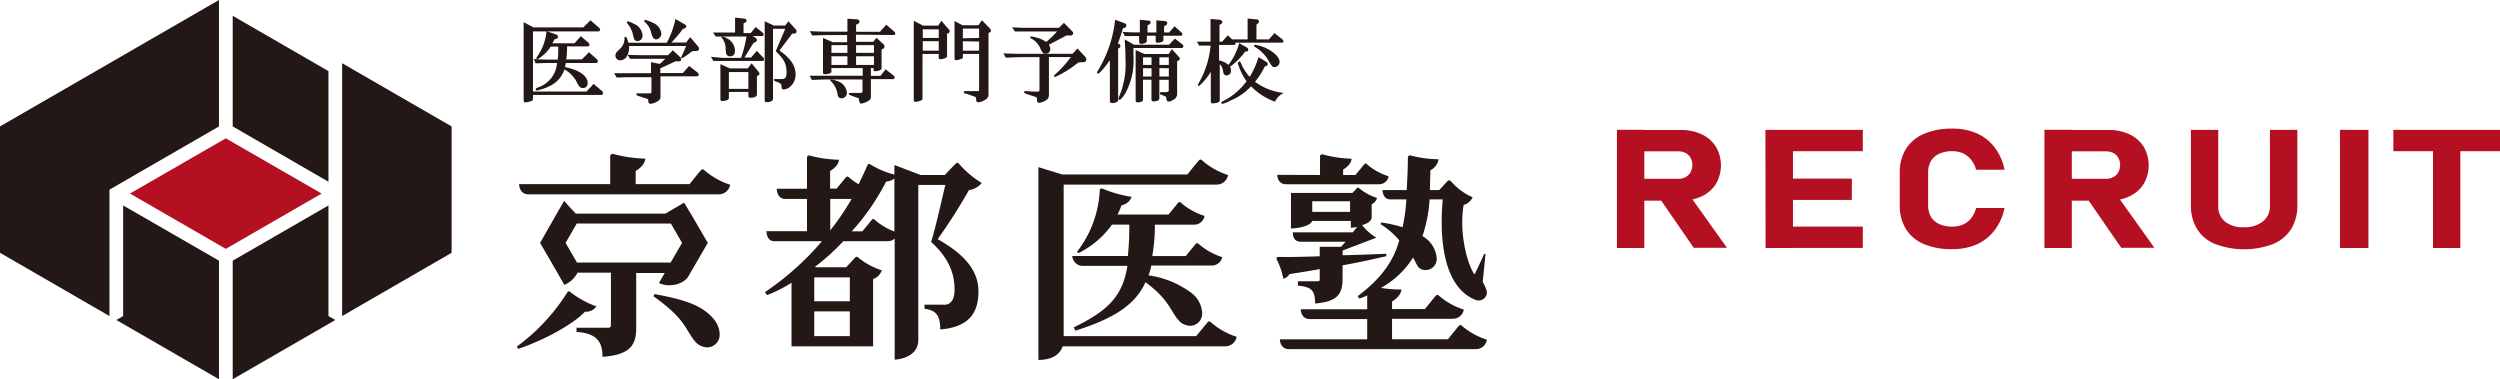
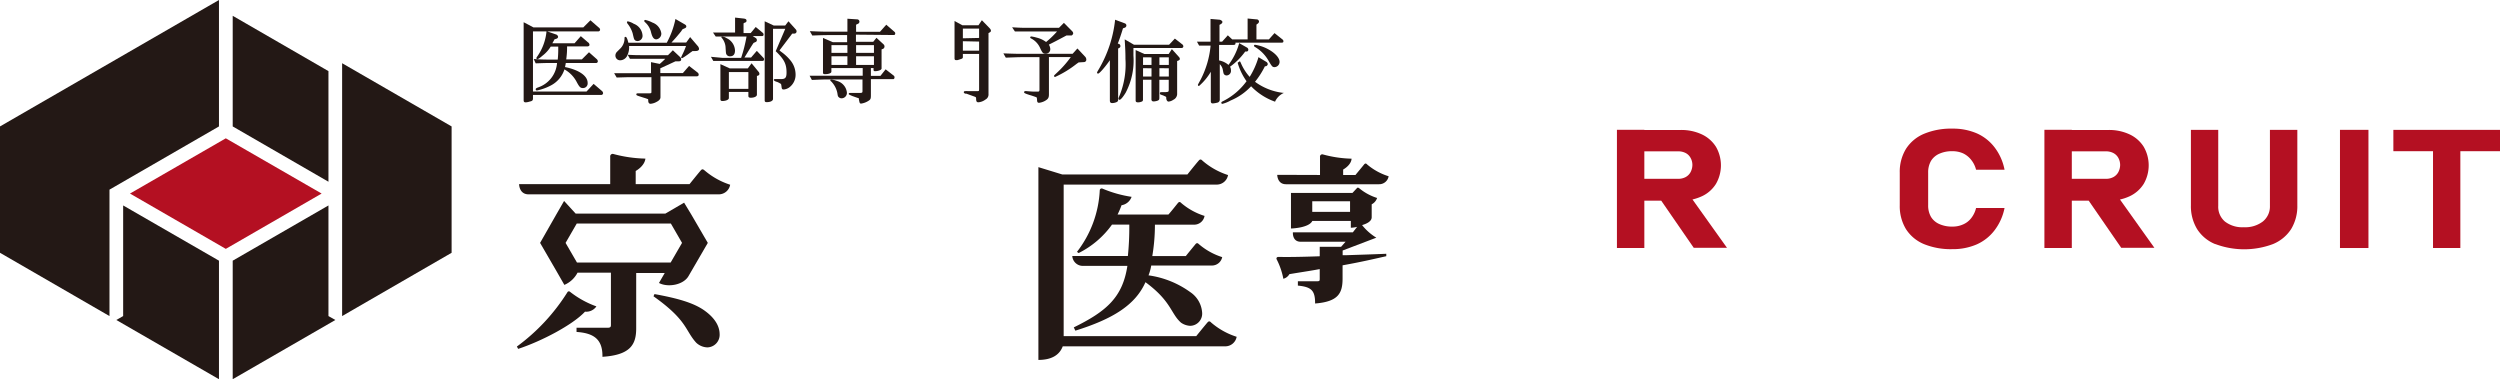
<svg xmlns="http://www.w3.org/2000/svg" id="レイヤー_1" data-name="レイヤー 1" viewBox="0 0 351.19 53.27">
  <defs>
    <style>.cls-1{fill:#231815;}.cls-2{fill:#b41022;}</style>
  </defs>
  <path class="cls-1" d="M128.25,46.62c-1.6-1.22-4.07-1.86-7.18-2.43l-.14.31c4.79,3.4,4.41,4.77,6,6.52a2.38,2.38,0,0,0,1.56.66,1.77,1.77,0,0,0,1.73-1.89C130.21,49.17,130,47.93,128.25,46.62Z" transform="translate(-29.13 -2.88)" />
  <path class="cls-1" d="M127.56,26.83c-.43.5-1.57,1.92-1.57,1.92h-7.56V26.9c1.36-.81,1.36-1.74,1.36-1.74a18.65,18.65,0,0,1-4.47-.64.35.35,0,0,0-.47.38v3.85h-12.8s0,1.43,1.33,1.43h26.68a1.62,1.62,0,0,0,1.64-1.35,10.45,10.45,0,0,1-3.58-2C128,26.75,127.82,26.51,127.56,26.83Z" transform="translate(-29.13 -2.88)" />
  <path class="cls-1" d="M198.74,48.19c-.43.5-1.57,1.91-1.57,1.91H178.55V29l0-.19H200a1.61,1.61,0,0,0,1.64-1.34,10.22,10.22,0,0,1-3.57-2c-.12-.11-.3-.35-.57,0-.44.5-1.57,1.92-1.57,1.92H178.36L175,26.36V53.44c1.8,0,2.95-.65,3.42-1.91h22.79a1.62,1.62,0,0,0,1.64-1.34,10.22,10.22,0,0,1-3.58-2C199.19,48.11,199,47.87,198.74,48.19Z" transform="translate(-29.13 -2.88)" />
  <path class="cls-1" d="M208.55,27.44s0,1.32,1.23,1.32h13.06a1.34,1.34,0,0,0,1.36-1.12,8.59,8.59,0,0,1-3-1.64c-.09-.09-.24-.28-.46,0s-.94,1.14-1.2,1.46h-1.73v-.76c1.23-.73,1.18-1.53,1.18-1.53a16.53,16.53,0,0,1-4-.59.32.32,0,0,0-.43.35v2.53Z" transform="translate(-29.13 -2.88)" />
  <path class="cls-1" d="M111.31,46.66a1.72,1.72,0,0,0,1.6-.74,13.16,13.16,0,0,1-3.72-2.06.23.23,0,0,0-.35.07,27.66,27.66,0,0,1-7.1,7.63l.18.33C105.2,50.81,109.58,48.52,111.31,46.66Z" transform="translate(-29.13 -2.88)" />
  <path class="cls-1" d="M197.37,40.18h2A1.47,1.47,0,0,0,200.82,39a9.33,9.33,0,0,1-3.25-1.8c-.11-.09-.27-.31-.52,0s-1.1,1.34-1.34,1.65H191a26.7,26.7,0,0,0,.37-4.41h5.48a1.47,1.47,0,0,0,1.49-1.23,9.3,9.3,0,0,1-3.25-1.79c-.1-.09-.26-.31-.51,0s-1,1.26-1.32,1.6h-7.14a12.69,12.69,0,0,0,.56-1.31,1.79,1.79,0,0,0,1.41-1.18,16.72,16.72,0,0,1-4.08-1.15.27.27,0,0,0-.39.23,15.3,15.3,0,0,1-3.2,8.65l.23.17a12.8,12.8,0,0,0,4.69-4h2.43l0,.21a39.57,39.57,0,0,1-.2,4.2h-7.81a1.48,1.48,0,0,0,1.44,1.39h6.3c-.67,4.41-2.93,6.38-7.53,8.64l.22.46c5.26-1.64,8.43-3.6,9.85-6.81,3.67,2.7,3.54,4.42,5,5.69a2.45,2.45,0,0,0,1.28.44A1.71,1.71,0,0,0,198,46.78a3.77,3.77,0,0,0-1.66-2.86,13.06,13.06,0,0,0-5.87-2.36,6.77,6.77,0,0,0,.38-1.38Z" transform="translate(-29.13 -2.88)" />
  <path class="cls-1" d="M210.26,41.39l.91-.15c1.18-.19,2.3-.36,3.35-.56V42c0,.31,0,.39-.37.39h-2.7V43c1.86.18,2.42.66,2.42,2.44v.07h.06c3.19-.27,3.8-1.44,3.8-3.5V40.15c2.74-.49,4.52-.92,6.14-1.28v-.34c-1.88.08-3.83.14-5.6.2h-.53v-.66l4.73-1.8a7.57,7.57,0,0,1-2-1.77c.69-.2,1.35-.54,1.35-1.1V31.58a1.53,1.53,0,0,0,.76-.89,7.41,7.41,0,0,1-2.48-1.34c-.14-.11-.26-.18-.39,0l-.59.63h-8.64v5s2.51-.06,3-1.06h5.41v.95s.39,0,.88-.12l-.6.77h-8.42s-.12,1.32,1.1,1.32h6.3l-.63.71h-3v1.33c-2.59.09-4.39.12-5.8.09-.21,0-.34.15-.25.34a10.12,10.12,0,0,1,.94,2.73A1.36,1.36,0,0,0,210.26,41.39Zm8.52-8.75h-5.31V31.15h5.31Z" transform="translate(-29.13 -2.88)" />
-   <path class="cls-1" d="M234.56,48.71c-.11-.11-.28-.33-.54,0-.41.48-1.49,1.83-1.49,1.83h-7.85V47.66h8.51a1.55,1.55,0,0,0,1.57-1.29,9.85,9.85,0,0,1-3.43-1.9c-.11-.09-.28-.31-.55,0-.41.49-1.49,1.83-1.49,1.83h-4.61V45.23c1.32-.78,1.32-1.69,1.32-1.69a15.27,15.27,0,0,1-2.88-.22,12.38,12.38,0,0,0,4.51-4.26c.26.4.48,1,.73,1.33a1.35,1.35,0,0,0,1.09.43,1.57,1.57,0,0,0,1.5-1.7,3.91,3.91,0,0,0-2-3.07,19.39,19.39,0,0,0,1-5.16h1.85c-.62,7.14.72,12.5,4.51,14.08a1.18,1.18,0,0,0,1.68-.81c.05-.46-.13-.82-.57-1.7l.39-3.91-.19,0s-1.25,2.77-1.38,2.88c-1.3-2.09-2.09-6.46-1.5-9.76A2,2,0,0,0,236,30.59a8.37,8.37,0,0,1-3-2.2c-.16-.17-.36-.26-.54-.06l-1.15,1.25H230c0-.87.05-1.51.06-2.45,0-.43,0-.33,0-.33a2.07,2.07,0,0,0,1.15-1.55,16.16,16.16,0,0,1-3.92-.53.3.3,0,0,0-.39.28c0,1.77-.08,3-.16,4.58h-3.4s0,1.31,1.11,1.31h2.24a25.3,25.3,0,0,1-.53,3.91,17.81,17.81,0,0,0-3-.66l-.09.23a11,11,0,0,1,2.62,2.27c-.88,3.25-2.9,5.63-5.84,7.85l.23.33a6.73,6.73,0,0,0,1.05-.42l.06,0v1.92h-9.34s0,1.38,1.28,1.38h8.06v2.85H208.92s0,1.37,1.27,1.37h26.23A1.54,1.54,0,0,0,238,50.6,10.26,10.26,0,0,1,234.56,48.71Z" transform="translate(-29.13 -2.88)" />
  <path class="cls-1" d="M122.51,41.23l-.81,1.4c1.23.66,3.45.3,4.17-1L128.56,37l-2.33-4h0l-1-1.65-2.64,1.54H110l-1.63-1.78L107.28,33,105,37l2.32,4h0l1.09,1.9a3.72,3.72,0,0,0,1.85-1.72h4.69v7.35c0,.27-.07.39-.47.39h-4.36v.59c2.38.16,3.64,1,3.64,3.36V53h.06c3.89-.27,4.68-1.74,4.68-4V41.23ZM108.58,37l1.57-2.72h13.22L124.94,37l-1.6,2.76H110.18Z" transform="translate(-29.13 -2.88)" />
-   <path class="cls-1" d="M163.89,25.93c-.14-.16-.3-.27-.51-.06-.46.45-1.52,1.59-1.52,1.59h-3.41l-3.68-1.4V27.4A11.63,11.63,0,0,1,151.44,26c-.09-.06-.34-.21-.46.1-.33.76-.8,1.78-1.23,2.66a8.06,8.06,0,0,1-1.32-.93c-.11-.09-.26-.29-.5,0s-1,1.19-1.27,1.54h-.92V26.9c1.25-.73,1.25-1.58,1.25-1.58a17.22,17.22,0,0,1-4.09-.58c-.17-.06-.41,0-.41.34v4.31h-4.25s0,1.44,1.19,1.44h3.06v4.53H136.8s0,1.4,1.06,1.4h6.74a39.68,39.68,0,0,1-8,7.15l.27.43a19.1,19.1,0,0,0,3.45-1.74v8.93h11.46V42.08A1.92,1.92,0,0,0,153,40.85a9.76,9.76,0,0,1-3.26-1.76c-.16-.14-.32-.23-.51,0L148,40.42h-4.29l-.11-.05a31.28,31.28,0,0,0,4-3.61h6.21a1.46,1.46,0,0,0,1-.36v17s3.32-.09,3.32-2.79V28.86h3.8c-.6,2.48-1.4,6.12-2,8v0l0,0c2.19,2,3.29,4.08,3.29,6.68,0,1.1-.26,1.65-.79,2a1.26,1.26,0,0,1-.71.14H159v.57c1.34.2,2.21.64,2.21,2.83v.07h.08c3.62-.31,5.29-2,5.29-5.32,0-2.77-1.71-5.1-5.73-7.35a81.15,81.15,0,0,0,4.4-6.9,2.74,2.74,0,0,0,1.79-1A13,13,0,0,1,163.89,25.93ZM148.51,50.1h-5V46.62h5Zm0-8.25V45.2h-5V41.85Zm-2.75-6.61V30.83h3A36.46,36.46,0,0,1,145.76,35.24Zm6.3-1.44c-.11-.09-.27-.3-.5,0s-1,1.25-1.3,1.58h-1.48a32.07,32.07,0,0,0,4.83-7,1.92,1.92,0,0,0,1.16-.44v7.46A8.85,8.85,0,0,1,152.06,33.8Z" transform="translate(-29.13 -2.88)" />
  <polygon class="cls-1" points="46.14 9.99 32.69 2.22 32.69 17.76 46.14 25.53 46.14 9.99" />
  <polygon class="cls-2" points="45.18 27.19 31.72 19.43 18.26 27.19 31.72 34.96 45.18 27.19" />
  <polygon class="cls-1" points="17.3 44.4 16.34 44.95 30.76 53.27 30.76 36.62 17.3 28.86 17.3 44.4" />
  <polygon class="cls-1" points="48.06 8.88 48.06 44.4 63.44 35.51 63.44 17.76 48.06 8.88" />
  <polygon class="cls-1" points="15.38 26.64 30.76 17.76 30.76 0 0 17.76 0 35.51 15.38 44.4 15.38 26.64" />
  <polygon class="cls-1" points="47.11 44.95 46.14 44.4 46.14 28.86 32.69 36.62 32.69 53.27 47.11 44.95" />
  <path class="cls-1" d="M112.52,14.66l-1,1.08H104V7.29h1.9v0a7.26,7.26,0,0,1-1.32,3.55c-.06.09-.1.14-.1.21a.13.13,0,0,0,.13.13c.17,0,.54-.31.68-.44a4.78,4.78,0,0,0,1.2-1.31h1.06v.33a14.58,14.58,0,0,1-.07,1.49h-1.08c-.58,0-1.07,0-2.2-.07h-.09l.27.6h0c1.44-.05,1.48-.05,2-.05h1a3.93,3.93,0,0,1-2.69,3.44c-.22.08-.31.16-.31.26a.18.18,0,0,0,.18.16,7.44,7.44,0,0,0,2-.73,3.89,3.89,0,0,0,1.86-2.23,4.3,4.3,0,0,1,1.76,1.84c.35.64.49.78.83.78a.65.65,0,0,0,.67-.72c0-1-1.22-1.83-3.18-2.23.05-.23.07-.3.11-.57h4.25a.24.24,0,0,0,.25-.25.45.45,0,0,0-.17-.31l-1.07-.95-1,1h-2.2a11.43,11.43,0,0,0,.12-1.82h2.84c.19,0,.31-.09.31-.23a.46.46,0,0,0-.22-.35l-1-.86-.88,1h-3.12c.12-.21.16-.27.3-.55l.24-.08a.32.32,0,0,0,.27-.27.42.42,0,0,0-.32-.35L106,7.29h7.16a.25.25,0,0,0,.27-.24.43.43,0,0,0-.21-.32l-1.15-1-1,1h-7L102.69,6V16.93c0,.14,0,.33.29.33a2.2,2.2,0,0,0,.55-.11c.35-.07.47-.15.47-.45v-.48h9.56a.27.27,0,0,0,.29-.25.48.48,0,0,0-.21-.35Z" transform="translate(-29.13 -2.88)" />
  <path class="cls-1" d="M118,7.55c.19.82.19.84.35,1a.64.64,0,0,0,.33.1.73.73,0,0,0,.71-.8,1.89,1.89,0,0,0-1.23-1.63,2.58,2.58,0,0,0-.83-.34.13.13,0,0,0-.13.11.45.45,0,0,0,.09.22A4,4,0,0,1,118,7.55Z" transform="translate(-29.13 -2.88)" />
  <path class="cls-1" d="M120.6,7.47c.16.59.34.94.74.94a.81.81,0,0,0,.69-.83,1.89,1.89,0,0,0-1.25-1.53,4,4,0,0,0-1-.37.14.14,0,0,0-.15.13.26.26,0,0,0,.1.18A2.68,2.68,0,0,1,120.6,7.47Z" transform="translate(-29.13 -2.88)" />
  <path class="cls-1" d="M125.93,12.14l-.87,1h-3.17v-.67l.84-.38L124,11.5h.4c.29,0,.42-.07.42-.3a.53.53,0,0,0-.17-.32l-1-.94-.68.69h-3.86c-.38,0-.77,0-1.69-.05h-.11l.31.56h0l1.45,0h3.51c-.26.27-.44.43-.77.72l-1.23-.25v1.55H118l-.77,0-1.83,0,.36.61h0l1.69-.05.52,0h2.67v2c0,.26,0,.27-.43.27l-1.39,0c-.18,0-.3,0-.3.15s.09.16,1.09.48a4.16,4.16,0,0,1,.49.17c.08,0,.09.05.09.2,0,.31.11.47.34.47a2.15,2.15,0,0,0,.89-.3c.31-.16.49-.38.49-.6V13.6H127c.19,0,.28-.08.28-.26a.4.4,0,0,0-.18-.29Z" transform="translate(-29.13 -2.88)" />
  <path class="cls-1" d="M116.28,11.35a1.12,1.12,0,0,0,1-.75,2.56,2.56,0,0,0,.22-1.26h8a9.48,9.48,0,0,1-.52,1.22v0c-.15.33-.16.34-.16.39a.09.09,0,0,0,.1.1c.06,0,.06,0,.39-.21l.45-.31.43-.32a1.25,1.25,0,0,0,.22-.16h.41c.42,0,.51-.17.51-.31a.77.77,0,0,0-.23-.45l-1-1.17,0-.06-.57.79h-2.07l.1-.11c.43-.47.55-.61.71-.8l.53-.64L125,7l.21-.1c.22-.08.33-.16.33-.3s-.08-.22-.26-.32L124,5.54l0,.08a12.05,12.05,0,0,1-1.2,3.26H117.4c-.2-.82-.34-.82-.4-.82s-.14,0-.14.17a2,2,0,0,1-.66,1.53l-.41.41a.74.74,0,0,0-.21.52A.66.66,0,0,0,116.28,11.35Z" transform="translate(-29.13 -2.88)" />
  <path class="cls-1" d="M139.89,5.87l-.46.6h-1.6l-1.28-.6V17c0,.23.2.23.27.23.54,0,.9-.18.9-.46V6.93h1.72l-1.34,3.14,0,0,0,0c1.19,1.15,1.52,1.79,1.52,3,0,.72-.17.92-.79.92l-.62,0H138c-.13,0-.17.06-.17.12s.06.12.34.25l.06,0a2.93,2.93,0,0,1,.55.28c.07,0,.1.11.14.45s.12.36.34.36a1.6,1.6,0,0,0,.7-.26,2.2,2.2,0,0,0,.93-1.87,3.14,3.14,0,0,0-.76-2,6.49,6.49,0,0,0-1.23-1.14l-.13-.1-.14-.12,1.79-2.36.27,0c.28,0,.34-.21.34-.32a.45.45,0,0,0-.13-.29Z" transform="translate(-29.13 -2.88)" />
  <path class="cls-1" d="M131.18,10.52a.53.53,0,0,0,.51.27c.46,0,.69-.28.69-.82a2,2,0,0,0-1.16-1.72,2.05,2.05,0,0,0-.64-.27.11.11,0,0,0-.12.11.17.17,0,0,0,.06.11,2.26,2.26,0,0,1,.54,1.44C131.11,10.38,131.11,10.38,131.18,10.52Z" transform="translate(-29.13 -2.88)" />
  <path class="cls-1" d="M135.47,10.05l-.05,0-.78.91h-.93c.61-1,1-1.64,1.28-2.05l.31-.14a.27.27,0,0,0,.15-.26.34.34,0,0,0-.17-.3l-.41-.26h1.34a.2.2,0,0,0,.18-.22.3.3,0,0,0-.1-.23l-1-.83,0,0-.71.86h-1V6.16l.19-.11A.25.25,0,0,0,134,5.8c0-.21-.13-.27-.36-.31l-1.25-.14v2.1h-1.29l-.53,0-1.28,0,.38.56h.6l.55,0H134a20.29,20.29,0,0,1-.76,3h-2.59L129,10.86l.33.58h0l1,0h.46l.49,0h5a.21.21,0,0,0,.18-.23.26.26,0,0,0-.1-.22Z" transform="translate(-29.13 -2.88)" />
  <path class="cls-1" d="M134.71,11.77l-.53.72h-2.53l-1.32-.6v4.89c0,.21.07.29.28.29.44,0,.91-.16.91-.42v-.86h2.74v.57c0,.17.11.25.33.25.5,0,.87-.18.87-.43V13.53l.11,0c.15-.07.24-.13.24-.28a.47.47,0,0,0-.14-.31ZM134.26,13v2.36h-2.74V13Z" transform="translate(-29.13 -2.88)" />
  <path class="cls-1" d="M146.73,14.26a6.14,6.14,0,0,0-.82-.24c-.09,0-.14.05-.14.11s0,.12.12.19a3.22,3.22,0,0,1,.87,1.64c.05.34.07.42.13.5a.58.58,0,0,0,.47.23.76.76,0,0,0,.74-.8A1.89,1.89,0,0,0,146.73,14.26Z" transform="translate(-29.13 -2.88)" />
  <path class="cls-1" d="M154.72,7.8c.09,0,.17-.11.17-.23a.28.28,0,0,0-.11-.22l-1.15-1-.89,1h-3.35v-1l.31-.15a.33.33,0,0,0,.16-.28.32.32,0,0,0-.29-.32l-1.4-.09V7.33h-2.69c-.48,0-.95,0-2.48-.07h-.11l.35.61h0c1.33-.05,1.76-.06,2.2-.06h2.69v1h-2l-1.39-.6V13.1c0,.2.2.2.29.2.52,0,.89-.15.89-.35v-.51h4.4v1.08h-5.55l-1.91,0,.32.59h0c1.24-.05,1.72-.07,2.25-.07h4.86v1.58c0,.27,0,.32-.5.32l-.64,0h-.64c-.14,0-.15.1-.15.14s0,.09.53.3l.45.16.32.11h0c.1,0,.1,0,.11.11.12.64.13.67.35.67a2.6,2.6,0,0,0,1.06-.42c.25-.16.29-.31.29-.73V14h3.14c.1,0,.18-.11.18-.26a.31.31,0,0,0-.13-.25l-1.12-.87-.73.92h-1.34V12.44h.37v.22c0,.16.06.22.22.22.37,0,.91-.15.91-.38V9.82l.23-.09a.37.37,0,0,0,.18-.32.4.4,0,0,0-.13-.3l-1-.92-.45.56h-2.43v-1Zm-5.33,2.51V9.22h2.51v1.09Zm2.51.47V12h-2.51V10.78Zm-3.73-1.56v1.09h-2.24V9.22Zm0,1.56V12h-2.24V10.78Z" transform="translate(-29.13 -2.88)" />
-   <path class="cls-1" d="M161.37,5.8l-.45.68h-2.13l-1.3-.68V16.94a.23.23,0,0,0,.26.24,2.35,2.35,0,0,0,.73-.17c.17-.06.24-.14.24-.3V10.46H161v.48a.23.23,0,0,0,.25.26A2.24,2.24,0,0,0,162,11a.28.28,0,0,0,.17-.28V7.57l.12,0c.1,0,.25-.13.25-.3s-.06-.2-.23-.38ZM161,8.67V10h-2.24V8.67Zm-2.24-.46V7H161V8.21Z" transform="translate(-29.13 -2.88)" />
  <path class="cls-1" d="M167.06,5.72l-.48.71h-2.26l-1.1-.6v5.25c0,.18.08.25.26.25s.15,0,.61-.15c.23-.07.3-.12.3-.3v-.42h2.28v4.86c0,.36,0,.36-.29.36l-1.32,0a1.91,1.91,0,0,0-.3,0q-.24,0-.24.15c0,.12.11.17.22.21l.15,0,1.19.43c.14.06.16.09.17.24,0,.38.06.54.32.54a1.92,1.92,0,0,0,1-.39.8.8,0,0,0,.42-.79V7.53c.28-.15.34-.19.34-.35s-.17-.32-.23-.39Zm-.39,3V10h-2.28V8.67Zm-2.28-.46V6.9h2.28V8.21Z" transform="translate(-29.13 -2.88)" />
  <path class="cls-1" d="M180.48,9.69l-.68.75h-7.12c-.51,0-1,0-2.49-.06h-.11l.34.6h0c1.35-.05,1.77-.07,2.23-.07h2.5v4.58c0,.19-.06.26-.22.26h-.3c-.42,0-.49,0-1.32-.07a.44.44,0,0,0-.15,0,.16.16,0,0,0-.17.15c0,.12.12.18.76.39.24.06,1,.32,1,.34s.05.06.06.34.05.42.29.42a2.24,2.24,0,0,0,.77-.24c.48-.26.61-.45.61-.94V10.9h3.07a14.64,14.64,0,0,1-2,2.25c-.35.33-.35.33-.35.41a.14.14,0,0,0,.15.13,14.35,14.35,0,0,0,3-1.83l.3-.21.79-.05a.33.33,0,0,0,.29-.35.61.61,0,0,0-.15-.39Z" transform="translate(-29.13 -2.88)" />
  <path class="cls-1" d="M171.73,7.3c1,0,1.44,0,1.89,0h4a12.66,12.66,0,0,1-1.54,1.48,3.6,3.6,0,0,0-1.3-.61A5.55,5.55,0,0,0,174,8a.14.14,0,0,0-.15.14c0,.08.07.12.14.15a2.74,2.74,0,0,1,1.24,1.31c.32.69.42.84.8.84a.65.65,0,0,0,.64-.67,1.31,1.31,0,0,0-.2-.62c.64-.32,1-.5,2.48-1.29h.7c.1,0,.24-.2.24-.3a.48.48,0,0,0-.13-.28l-1.18-1.19-.69.7h-4.27c-.62,0-1.09,0-2.19-.07h-.12l.39.58Z" transform="translate(-29.13 -2.88)" />
-   <path class="cls-1" d="M186.83,7.37l.32.58h0l.68,0,1.32,0v.79a.29.29,0,0,0,.31.31,1.3,1.3,0,0,0,.51-.12.35.35,0,0,0,.26-.32V7.9h1.24v.69c0,.2.09.3.28.3a2.14,2.14,0,0,0,.62-.13.3.3,0,0,0,.19-.3V7.9H195a.21.21,0,0,0,.23-.21.34.34,0,0,0-.11-.23l-1-.89-.74.87h-.72V6.56l.27-.13a.39.39,0,0,0,.17-.3.29.29,0,0,0-.28-.29l-1.25-.1v1.7h-1.24v-1l.24-.13a.33.33,0,0,0,.2-.28.28.28,0,0,0-.3-.26h0l-1.22-.11V7.43h-.1c-.88,0-1.09,0-2.16-.06Z" transform="translate(-29.13 -2.88)" />
  <path class="cls-1" d="M193.75,9.78l-.45.69h-3.41l-1.23-.56V17c0,.12.05.26.33.26a1.23,1.23,0,0,0,.47-.09.27.27,0,0,0,.23-.29v-2.8h1.19v2.76c0,.19.11.29.31.29a1.89,1.89,0,0,0,.53-.1c.21-.08.27-.15.27-.38V14.09h1.32v1.32c0,.34,0,.38-.43.41-.8,0-.81,0-.81.17s.09.16.17.19l.15.07.06,0,.34.16c.17.08.17.08.17.26s.11.48.32.48a1.39,1.39,0,0,0,.67-.25.93.93,0,0,0,.54-.77V11.45l.17-.06c.13-.05.21-.13.21-.24a.45.45,0,0,0-.11-.25ZM192,12V10.93h1.32V12Zm1.32.47v1.16H192V12.46Zm-2.43-1.53V12h-1.19V10.93Zm0,1.53v1.16h-1.19V12.46Z" transform="translate(-29.13 -2.88)" />
  <path class="cls-1" d="M194.17,8.3l-.81.86h-4.94l-1.29-.75v.12c.09,1.52.1,1.85.1,2.65a11.63,11.63,0,0,1-.81,5.08c-.18.42-.18.42-.18.49a.16.16,0,0,0,.16.15c.22,0,.68-.7.86-1a9.65,9.65,0,0,0,1.09-5.21c0-.2,0-.45,0-.77v-.3h6.78a.23.23,0,0,0,.23-.25.36.36,0,0,0-.15-.26Z" transform="translate(-29.13 -2.88)" />
  <path class="cls-1" d="M186.52,9.33a.33.33,0,0,0-.2-.28L186.15,9c.19-.44.54-1.49.73-2.14l.23-.08a.34.34,0,0,0,.25-.32.32.32,0,0,0-.22-.3l-1.37-.51,0,.07a17.32,17.32,0,0,1-2.23,6.79c-.3.51-.3.51-.3.57a.14.14,0,0,0,.14.14c.22,0,1.08-1.05,1.66-1.88V17c0,.25.1.36.33.36a1.62,1.62,0,0,0,.6-.13.33.33,0,0,0,.23-.35V9.7l.18-.1A.28.28,0,0,0,186.52,9.33Z" transform="translate(-29.13 -2.88)" />
  <path class="cls-1" d="M209.43,15.93a8.29,8.29,0,0,1-4-1.56,11.52,11.52,0,0,0,1.39-2.18l.12,0a.36.36,0,0,0,.28-.3.42.42,0,0,0-.22-.33l-1.1-.66,0,.07a11.17,11.17,0,0,1-1.22,2.71,7,7,0,0,1-1.26-2l-.11-.2-.31.2v.05a8.47,8.47,0,0,0,1.24,2.56A9.15,9.15,0,0,1,201.11,17c-.39.2-.41.2-.41.32a.14.14,0,0,0,.14.15A4.63,4.63,0,0,0,202,17a8.27,8.27,0,0,0,2.88-2,8.67,8.67,0,0,0,3.38,2.17h0l0-.05a2.46,2.46,0,0,1,1.1-1.13l.17-.09Z" transform="translate(-29.13 -2.88)" />
  <path class="cls-1" d="M201.07,13.3a.47.47,0,0,0,.35.18.64.64,0,0,0,.63-.71,1,1,0,0,0-.13-.52,9.2,9.2,0,0,0,2.13-2.13l.17,0c.22,0,.27-.17.27-.27a.37.37,0,0,0-.21-.3l-1.09-.62,0,.07a9,9,0,0,1-1.49,3,2.8,2.8,0,0,0-1.32-.63V9.19h2c.2,0,.3-.06.3-.17a.31.31,0,0,0,0-.15h6.48c.13,0,.26,0,.26-.21a.31.31,0,0,0-.11-.22l-1.14-.91-.79.88h-1.75V6.34l.18-.14a.39.39,0,0,0,.18-.28.33.33,0,0,0-.35-.32l-1.25-.12V8.41h-2.17l-.61-.57-.8.89h-.37V6.37l.15-.08c.11-.06.26-.17.26-.33s-.29-.3-.39-.31l-1.28-.11V8.73h-1l-.8,0h-.11l.31.56h.23l1.27,0h.11a13,13,0,0,1-1.38,4.74c-.4.73-.4.73-.4.78a.15.15,0,0,0,.15.15,7.91,7.91,0,0,0,1.66-2V17.1c0,.2.09.31.26.31a3.48,3.48,0,0,0,.73-.13.43.43,0,0,0,.27-.39v-5a1.55,1.55,0,0,1,.41.71C201,13.17,201,13.18,201.07,13.3Z" transform="translate(-29.13 -2.88)" />
  <path class="cls-1" d="M205.43,9.17a.13.13,0,0,0-.14.14.18.18,0,0,0,.09.14,5.27,5.27,0,0,1,2,2.05c.44.73.5.81.8.81a.74.74,0,0,0,.7-.73c0-.55-.59-1.22-1.54-1.75A5.59,5.59,0,0,0,205.43,9.17Z" transform="translate(-29.13 -2.88)" />
  <path class="cls-2" d="M256.27,21.11h3.85V37.72h-3.85ZM257.81,28h7.1a2.16,2.16,0,0,0,1-.24,1.72,1.72,0,0,0,.7-.69,2.23,2.23,0,0,0,.26-1,2,2,0,0,0-.25-1,1.64,1.64,0,0,0-.69-.69,2.21,2.21,0,0,0-1.06-.24h-7.1v-3h7.41a6.79,6.79,0,0,1,3,.61,4.69,4.69,0,0,1,2,1.75,5.2,5.2,0,0,1,0,5.21,4.59,4.59,0,0,1-2,1.75,6.78,6.78,0,0,1-3,.61h-7.41Zm4.29,2.5,4.12-.53,5.51,7.72h-4.67Z" transform="translate(-29.13 -2.88)" />
-   <path class="cls-2" d="M277.13,21.12H281v16.6h-3.85Zm1.39,0h12.29v3H278.52Zm0,6.85h10.75v3H278.52Zm0,6.74h12.29v3H278.52Z" transform="translate(-29.13 -2.88)" />
  <path class="cls-2" d="M299.4,37.17a5.51,5.51,0,0,1-2.53-2.11,6.19,6.19,0,0,1-.87-3.35V27.15a6.16,6.16,0,0,1,.87-3.35,5.53,5.53,0,0,1,2.53-2.12,9.84,9.84,0,0,1,4-.73,8.38,8.38,0,0,1,3.44.67,6.38,6.38,0,0,1,2.51,2,7.5,7.5,0,0,1,1.37,3.1h-4a3.62,3.62,0,0,0-.7-1.4,3.18,3.18,0,0,0-1.13-.9,3.65,3.65,0,0,0-1.5-.3,4.28,4.28,0,0,0-1.84.36,2.58,2.58,0,0,0-1.16,1,3.21,3.21,0,0,0-.4,1.66v4.56a3.18,3.18,0,0,0,.4,1.65,2.58,2.58,0,0,0,1.16,1,4.28,4.28,0,0,0,1.84.36,3.56,3.56,0,0,0,1.52-.31,2.87,2.87,0,0,0,1.13-.88,3.68,3.68,0,0,0,.68-1.42h4a7.58,7.58,0,0,1-1.38,3.1,6.42,6.42,0,0,1-2.5,2,8.38,8.38,0,0,1-3.44.68A10,10,0,0,1,299.4,37.17Z" transform="translate(-29.13 -2.88)" />
  <path class="cls-2" d="M316.32,21.11h3.85V37.72h-3.85ZM317.85,28H325a2.19,2.19,0,0,0,1-.24,1.72,1.72,0,0,0,.7-.69,2.23,2.23,0,0,0,.26-1,2.12,2.12,0,0,0-.25-1,1.66,1.66,0,0,0-.7-.69,2.2,2.2,0,0,0-1.05-.24h-7.11v-3h7.42a6.75,6.75,0,0,1,3,.61,4.66,4.66,0,0,1,2,1.75,5.2,5.2,0,0,1,0,5.21,4.65,4.65,0,0,1-2,1.75,6.81,6.81,0,0,1-3,.61h-7.42Zm4.3,2.5,4.12-.53,5.5,7.72h-4.66Z" transform="translate(-29.13 -2.88)" />
  <path class="cls-2" d="M340.31,37.17a5.44,5.44,0,0,1-2.54-2.11,6.18,6.18,0,0,1-.87-3.34V21.12h3.84V31.8a2.71,2.71,0,0,0,.95,2.21,4,4,0,0,0,2.65.79A4.08,4.08,0,0,0,347,34,2.71,2.71,0,0,0,348,31.8V21.12h3.85v10.6a6.18,6.18,0,0,1-.87,3.34,5.54,5.54,0,0,1-2.56,2.11,11.52,11.52,0,0,1-8.07,0Z" transform="translate(-29.13 -2.88)" />
  <path class="cls-2" d="M361.84,37.72h-4V21.12h4Z" transform="translate(-29.13 -2.88)" />
  <path class="cls-2" d="M365.34,21.12h15v3h-15Zm5.57,1.36h3.84V37.72h-3.84Z" transform="translate(-29.13 -2.88)" />
</svg>